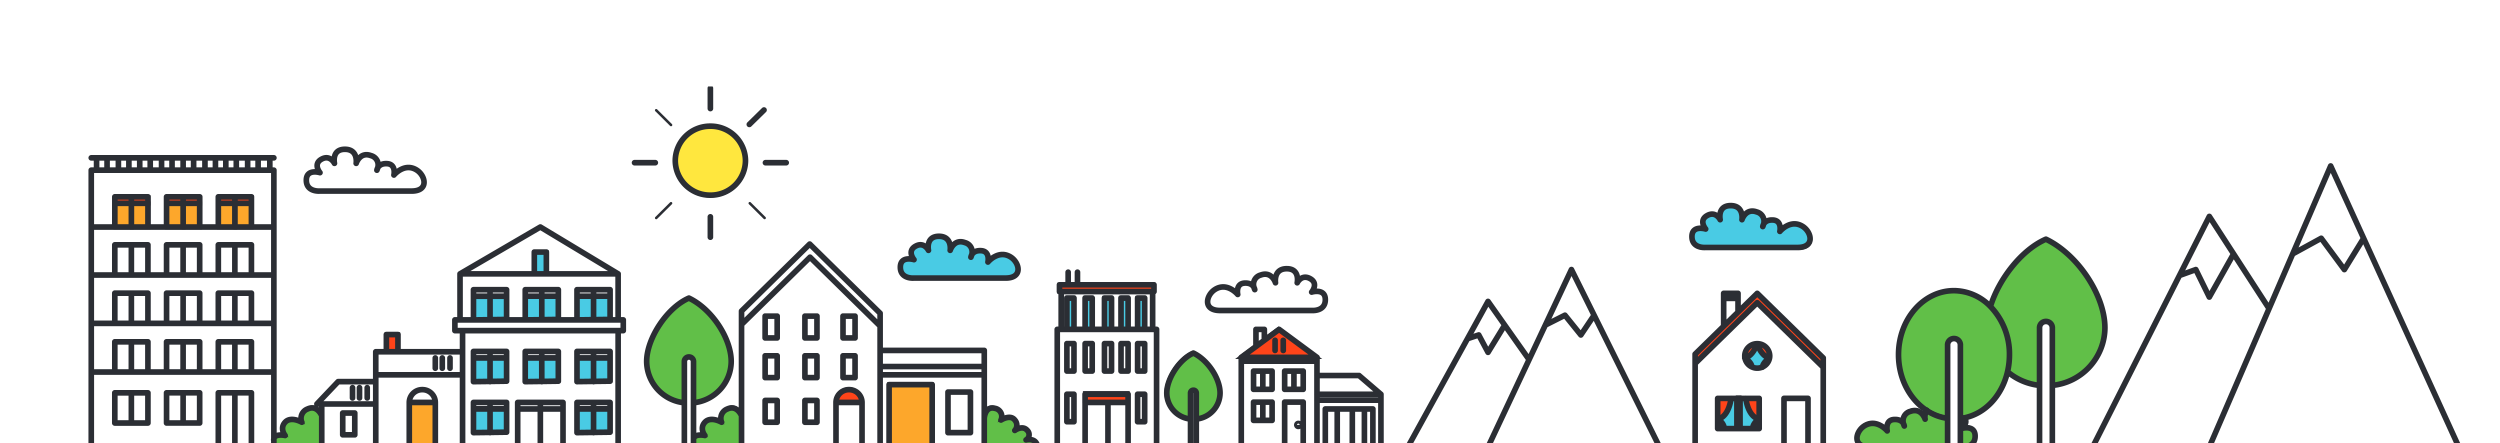
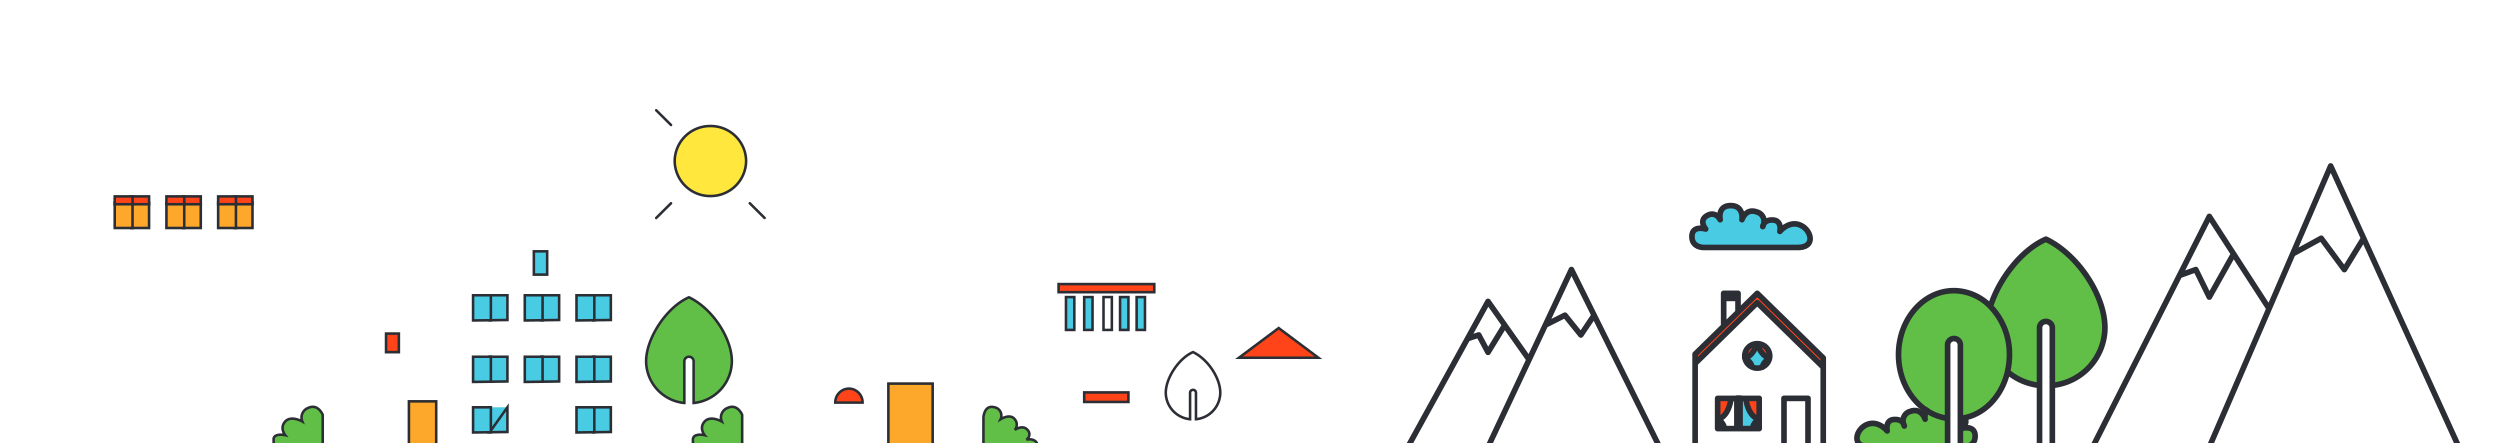
<svg xmlns="http://www.w3.org/2000/svg" width="886" height="157" viewBox="0 0 886 157">
  <defs>
    <clipPath id="clip-path">
      <rect id="Rectangle_65" data-name="Rectangle 65" width="886" height="157" fill="#fff" />
    </clipPath>
    <clipPath id="clip-path-2">
      <path id="Path_248" data-name="Path 248" d="M0-78.773H886V-207.164H0Z" transform="translate(0 207.164)" fill="none" />
    </clipPath>
  </defs>
  <g id="Mask_Group_1" data-name="Mask Group 1" clip-path="url(#clip-path)">
    <g id="Group_542" data-name="Group 542" transform="translate(0 30.638)">
      <g id="Group_426" data-name="Group 426" transform="translate(615.407 109.992)">
        <path id="Path_222" data-name="Path 222" d="M-.906,0V11.212H-2.464V0H-.906Z" transform="translate(2.464)" fill="#ff4419" />
      </g>
      <g id="Group_427" data-name="Group 427" transform="translate(615.407 109.992)">
        <path id="Path_223" data-name="Path 223" d="M-.906,0V11.212H-2.464V0H-.906Z" transform="translate(2.464)" fill="none" stroke="#2b2e34" stroke-linejoin="round" stroke-width="0.913" />
      </g>
      <g id="Group_452" data-name="Group 452" transform="translate(0 0)" clip-path="url(#clip-path-2)">
        <g id="Group_428" data-name="Group 428" transform="translate(608.66 110.245)">
          <path id="Path_224" data-name="Path 224" d="M0,0H5.153S4.466,6.781,0,7.818Z" fill="#ff4419" />
        </g>
        <g id="Group_429" data-name="Group 429" transform="translate(608.66 110.245)">
          <path id="Path_225" data-name="Path 225" d="M0,0H5.153S4.466,6.781,0,7.818Z" fill="none" stroke="#2b2e34" stroke-linejoin="round" stroke-width="0.913" />
        </g>
        <g id="Group_430" data-name="Group 430" transform="translate(608.66 117.577)">
          <path id="Path_226" data-name="Path 226" d="M-1.633-2.286H-4.441V-6.011A4.83,4.83,0,0,1-1.633-2.286" transform="translate(4.441 6.011)" fill="#ff4419" />
        </g>
        <g id="Group_431" data-name="Group 431" transform="translate(608.66 117.577)">
          <path id="Path_227" data-name="Path 227" d="M-1.633-2.286H-4.441V-6.011A4.83,4.83,0,0,1-1.633-2.286Z" transform="translate(4.441 6.011)" fill="none" stroke="#2b2e34" stroke-linejoin="round" stroke-width="0.913" />
        </g>
        <g id="Group_432" data-name="Group 432" transform="translate(620.878 117.577)">
          <path id="Path_228" data-name="Path 228" d="M-1.63,0V3.725h-2.8A4.829,4.829,0,0,1-1.63,0" transform="translate(4.433 0)" fill="#ff4419" />
        </g>
        <g id="Group_433" data-name="Group 433" transform="translate(620.878 117.577)">
          <path id="Path_229" data-name="Path 229" d="M-1.63,0V3.725h-2.8A4.829,4.829,0,0,1-1.63,0Z" transform="translate(4.433 0)" fill="none" stroke="#2b2e34" stroke-linejoin="round" stroke-width="0.913" />
        </g>
        <g id="Group_434" data-name="Group 434" transform="translate(618.534 110.245)">
          <path id="Path_230" data-name="Path 230" d="M-2.993,0V7.818C-7.458,6.781-8.14,0-8.14,0Z" transform="translate(8.14)" fill="#ff4419" />
        </g>
        <g id="Group_435" data-name="Group 435" transform="translate(618.534 110.245)">
          <path id="Path_231" data-name="Path 231" d="M-2.993,0V7.818C-7.458,6.781-8.14,0-8.14,0Z" transform="translate(8.14)" fill="none" stroke="#2b2e34" stroke-linejoin="round" stroke-width="0.913" />
        </g>
        <g id="Group_436" data-name="Group 436" transform="translate(618.164 91.026)">
          <path id="Path_232" data-name="Path 232" d="M-2.785,0S-4.122,4.59-7.507,5.458a4.25,4.25,0,0,1-.068-.768A4.775,4.775,0,0,1-2.785,0" transform="translate(7.575)" fill="#ff4419" />
        </g>
        <g id="Group_437" data-name="Group 437" transform="translate(618.164 91.026)">
          <path id="Path_233" data-name="Path 233" d="M-2.785,0S-4.122,4.59-7.507,5.458a4.25,4.25,0,0,1-.068-.768A4.775,4.775,0,0,1-2.785,0Z" transform="translate(7.575)" fill="none" stroke="#2b2e34" stroke-linejoin="round" stroke-width="0.913" />
        </g>
        <g id="Group_438" data-name="Group 438" transform="translate(622.532 91.027)">
          <path id="Path_234" data-name="Path 234" d="M0,0A4.77,4.77,0,0,1,4.851,4.682a4.448,4.448,0,0,1-.08.833C1.341,4.693,0,0,0,0" transform="translate(0 0)" fill="#ff4419" />
        </g>
        <g id="Group_439" data-name="Group 439" transform="translate(622.532 91.027)">
          <path id="Path_235" data-name="Path 235" d="M0,0A4.77,4.77,0,0,1,4.851,4.682a4.448,4.448,0,0,1-.08.833C1.341,4.693,0,0,0,0Z" transform="translate(0 0)" fill="none" stroke="#2b2e34" stroke-linejoin="round" stroke-width="0.913" />
        </g>
        <g id="Group_440" data-name="Group 440" transform="translate(618.215 96.035)">
          <path id="Path_236" data-name="Path 236" d="M-1.714-2.243A5.058,5.058,0,0,1-4.663-5.9c.46.276,2.672,1.7,2.949,3.656" transform="translate(4.663 5.899)" fill="#ff4419" />
        </g>
        <g id="Group_441" data-name="Group 441" transform="translate(618.215 96.035)">
          <path id="Path_237" data-name="Path 237" d="M-1.714-2.243A5.058,5.058,0,0,1-4.663-5.9C-4.2-5.623-1.991-4.2-1.714-2.243Z" transform="translate(4.663 5.899)" fill="none" stroke="#2b2e34" stroke-linejoin="round" stroke-width="0.913" />
        </g>
        <g id="Group_442" data-name="Group 442" transform="translate(618.226 91.028)">
          <path id="Path_238" data-name="Path 238" d="M-.006-3.265a.245.245,0,0,1-.011-.063c3.242-.836,4.522-5.258,4.522-5.258H4.57S5.856-4.058,9.147-3.265c0,0-2.332,1.37-2.643,3.3A4.706,4.706,0,0,1,4.57.444,4.649,4.649,0,0,1,2.609.021C2.364-1.741.4-3.016-.006-3.265" transform="translate(0.017 8.586)" fill="#49cbe4" />
        </g>
        <g id="Group_443" data-name="Group 443" transform="translate(618.226 91.028)">
          <path id="Path_239" data-name="Path 239" d="M-.006-3.265a.245.245,0,0,1-.011-.063c3.242-.836,4.522-5.258,4.522-5.258H4.57S5.856-4.058,9.147-3.265c0,0-2.332,1.37-2.643,3.3A4.706,4.706,0,0,1,4.57.444,4.649,4.649,0,0,1,2.609.021C2.364-1.741.4-3.016-.006-3.265Z" transform="translate(0.017 8.586)" fill="none" stroke="#2b2e34" stroke-linejoin="round" stroke-width="0.913" />
        </g>
        <g id="Group_444" data-name="Group 444" transform="translate(694.518 120.558)">
          <path id="Path_240" data-name="Path 240" d="M-.27-4.424H-.3a.284.284,0,0,0-.045,0H-.734v-6.925h.2a.018.018,0,0,0,.011-.006c.263-.075,5.264-1.479,5.264,2.856,0,3.564-3.25,4.03-4.548,4.079Z" transform="translate(0.734 11.635)" fill="#61bf48" />
        </g>
        <g id="Group_445" data-name="Group 445" transform="translate(694.518 120.558)">
          <path id="Path_241" data-name="Path 241" d="M-.27-4.424H-.3a.284.284,0,0,0-.045,0H-.734v-6.925h.2a.018.018,0,0,0,.011-.006c.263-.075,5.264-1.479,5.264,2.856,0,3.564-3.25,4.03-4.548,4.079Z" transform="translate(0.734 11.635)" fill="none" stroke="#2b2e34" stroke-linejoin="round" stroke-width="0.913" />
        </g>
        <g id="Group_446" data-name="Group 446" transform="translate(705.135 54.011)">
          <path id="Path_242" data-name="Path 242" d="M-12.888-19.331a2.265,2.265,0,0,0-2.29-2.239,2.266,2.266,0,0,0-2.291,2.239V1.2A21.332,21.332,0,0,1-28.927-3.657a26.772,26.772,0,0,0,.685-6.051A24.268,24.268,0,0,0-35.056-26.89l.005,0c3.044-9.822,11.209-20.213,19.873-23.944,11.526,5.477,21.124,20.1,21.124,31.508A20.832,20.832,0,0,1-12.888,1.2Z" transform="translate(35.056 50.839)" fill="#61bf48" />
        </g>
        <g id="Group_447" data-name="Group 447" transform="translate(705.135 54.011)">
          <path id="Path_243" data-name="Path 243" d="M-12.888-19.331a2.265,2.265,0,0,0-2.29-2.239,2.266,2.266,0,0,0-2.291,2.239V1.2A21.332,21.332,0,0,1-28.927-3.657a26.772,26.772,0,0,0,.685-6.051A24.268,24.268,0,0,0-35.056-26.89l.005,0c3.044-9.822,11.209-20.213,19.873-23.944,11.526,5.477,21.124,20.1,21.124,31.508A20.832,20.832,0,0,1-12.888,1.2Z" transform="translate(35.056 50.839)" fill="none" stroke="#2b2e34" stroke-linejoin="round" stroke-width="0.913" />
        </g>
        <g id="Group_448" data-name="Group 448" transform="translate(672.62 72.187)">
          <path id="Path_244" data-name="Path 244" d="M-12.876-11.836a2.263,2.263,0,0,0-2.29-2.241,2.262,2.262,0,0,0-2.285,2.241V14.381a18.057,18.057,0,0,1-7.608-2.887C-31.016,7.557-35.025.167-35.025-8.3c0-12.608,8.89-22.828,19.858-22.828A18.379,18.379,0,0,1-2.116-25.5,24.312,24.312,0,0,1,4.7-8.3a26.792,26.792,0,0,1-.685,6.057c-1.984,8.558-8.09,15.1-15.829,16.5-.353.066-.7.117-1.059.157Z" transform="translate(35.025 31.127)" fill="#61bf48" />
        </g>
        <g id="Group_449" data-name="Group 449" transform="translate(672.62 72.187)">
          <path id="Path_245" data-name="Path 245" d="M-12.876-11.836a2.263,2.263,0,0,0-2.29-2.241,2.262,2.262,0,0,0-2.285,2.241V14.381a18.057,18.057,0,0,1-7.608-2.887C-31.016,7.557-35.025.167-35.025-8.3c0-12.608,8.89-22.828,19.858-22.828A18.379,18.379,0,0,1-2.116-25.5,24.312,24.312,0,0,1,4.7-8.3a26.792,26.792,0,0,1-.685,6.057c-1.984,8.558-8.09,15.1-15.829,16.5-.353.066-.7.117-1.059.157Z" transform="translate(35.025 31.127)" fill="none" stroke="#2b2e34" stroke-linejoin="round" stroke-width="0.913" />
        </g>
        <g id="Group_450" data-name="Group 450" transform="translate(657.848 114.376)">
          <path id="Path_246" data-name="Path 246" d="M-14.168-1.972a4.884,4.884,0,0,1,.593-3.208l.006-.006A17.866,17.866,0,0,0-5.942-2.227V8.2H-34.066c-6.289,0-4.993-5.573-1.905-7.637,4.342-2.886,8.07,1.558,8.247,1.766-.047-.235-.755-3.98,2.488-4.152,2.067-.1,2.968.828,3.353,1.557a4.812,4.812,0,0,0,.276.818,2.49,2.49,0,0,0-.276-.818,3.535,3.535,0,0,1,2.421-4.5c3.764-1.422,5.154,2.385,5.295,2.792" transform="translate(38.539 5.186)" fill="#61bf48" />
        </g>
        <g id="Group_451" data-name="Group 451" transform="translate(657.848 114.376)">
          <path id="Path_247" data-name="Path 247" d="M-14.168-1.972a4.884,4.884,0,0,1,.593-3.208l.006-.006A17.866,17.866,0,0,0-5.942-2.227V8.2H-34.066c-6.289,0-4.993-5.573-1.905-7.637,4.342-2.886,8.07,1.558,8.247,1.766-.047-.235-.755-3.98,2.488-4.152,2.067-.1,2.968.828,3.353,1.557a4.812,4.812,0,0,0,.276.818,2.49,2.49,0,0,0-.276-.818,3.535,3.535,0,0,1,2.421-4.5C-15.7-6.186-14.308-2.379-14.168-1.972Z" transform="translate(38.539 5.186)" fill="none" stroke="#2b2e34" stroke-linejoin="round" stroke-width="0.913" />
        </g>
      </g>
      <g id="Group_453" data-name="Group 453" transform="translate(600.753 73.039)">
        <path id="Path_249" data-name="Path 249" d="M-26.4-13.895v3.4L-49.791-33.989-71.8-11.885V-15.28l10.112-10.159,5.092-5.113,6.809-6.837Z" transform="translate(71.804 37.388)" fill="#ff4419" />
      </g>
      <g id="Group_454" data-name="Group 454" transform="translate(600.753 73.039)">
        <path id="Path_250" data-name="Path 250" d="M-26.4-13.895v3.4L-49.791-33.989-71.8-11.885V-15.28l10.112-10.159,5.092-5.113,6.809-6.837Z" transform="translate(71.804 37.388)" fill="none" stroke="#2b2e34" stroke-linejoin="round" stroke-width="0.913" />
      </g>
      <g id="Group_466" data-name="Group 466" transform="translate(0 0)" clip-path="url(#clip-path-2)">
        <g id="Group_455" data-name="Group 455" transform="translate(599.624 42.237)">
          <path id="Path_251" data-name="Path 251" d="M-14.687-4.658a4.726,4.726,0,0,0,.275-.814c.384-.726,1.282-1.658,3.342-1.549C-7.837-6.856-8.543-3.13-8.589-2.9-8.413-3.1-4.7-7.524-.369-4.647,2.709-2.6,4,2.944-2.268,2.944H-35.234s-4.717.373-4.717-3.939,4.894-2.757,4.894-2.757-2.59-3.1.513-4.881,4.661,1.492,4.661,1.492-1.09-5.11,3.742-5.11c4.594,0,4.1,4.617,4.038,5.073.14-.4,1.526-4.192,5.278-2.778a3.519,3.519,0,0,1,2.413,4.483,2.479,2.479,0,0,0-.275.814" transform="translate(39.951 12.25)" fill="#49cbe4" />
        </g>
        <g id="Group_456" data-name="Group 456" transform="translate(599.624 42.237)">
          <path id="Path_252" data-name="Path 252" d="M-14.687-4.658a4.726,4.726,0,0,0,.275-.814c.384-.726,1.282-1.658,3.342-1.549C-7.837-6.856-8.543-3.13-8.589-2.9-8.413-3.1-4.7-7.524-.369-4.647,2.709-2.6,4,2.944-2.268,2.944H-35.234s-4.717.373-4.717-3.939,4.894-2.757,4.894-2.757-2.59-3.1.513-4.881,4.661,1.492,4.661,1.492-1.09-5.11,3.742-5.11c4.594,0,4.1,4.617,4.038,5.073.14-.4,1.526-4.192,5.278-2.778a3.519,3.519,0,0,1,2.413,4.483A2.479,2.479,0,0,0-14.687-4.658Z" transform="translate(39.951 12.25)" fill="none" stroke="#2b2e34" stroke-linejoin="round" stroke-width="0.913" />
        </g>
        <g id="Group_457" data-name="Group 457" transform="translate(624.356 96.036)">
          <path id="Path_253" data-name="Path 253" d="M0-2.252C.35-4.4,2.977-5.922,2.977-5.922A5.071,5.071,0,0,1,0-2.252" transform="translate(0 5.922)" fill="#ff4419" />
        </g>
        <g id="Group_458" data-name="Group 458" transform="translate(624.356 96.036)">
          <path id="Path_254" data-name="Path 254" d="M0-2.252C.35-4.4,2.977-5.922,2.977-5.922A5.071,5.071,0,0,1,0-2.252Z" transform="translate(0 5.922)" fill="none" stroke="#2b2e34" stroke-linejoin="round" stroke-width="0.913" />
        </g>
        <g id="Group_459" data-name="Group 459" transform="translate(616.516 110.245)">
          <path id="Path_255" data-name="Path 255" d="M-4.221-4.7A4.388,4.388,0,0,0-6.758-1.313h-4.724V-12.371H-9.3S-8.623-5.72-4.221-4.7" transform="translate(11.482 12.371)" fill="#49cbe4" />
        </g>
        <g id="Group_460" data-name="Group 460" transform="translate(616.516 110.245)">
          <path id="Path_256" data-name="Path 256" d="M-4.221-4.7A4.388,4.388,0,0,0-6.758-1.313h-4.724V-12.371H-9.3S-8.623-5.72-4.221-4.7Z" transform="translate(11.482 12.371)" fill="none" stroke="#2b2e34" stroke-linejoin="round" stroke-width="0.913" />
        </g>
        <g id="Group_461" data-name="Group 461" transform="translate(608.564 110.245)">
-           <path id="Path_257" data-name="Path 257" d="M-4.24,0V11.058H-8.99a4.391,4.391,0,0,0-2.542-3.391C-7.131,6.651-6.454,0-6.454,0Z" transform="translate(11.532 0)" fill="#49cbe4" />
-         </g>
+           </g>
        <g id="Group_462" data-name="Group 462" transform="translate(608.564 110.245)">
          <path id="Path_258" data-name="Path 258" d="M-4.24,0V11.058H-8.99a4.391,4.391,0,0,0-2.542-3.391C-7.131,6.651-6.454,0-6.454,0Z" transform="translate(11.532 0)" fill="none" stroke="#2b2e34" stroke-linejoin="round" stroke-width="0.913" />
        </g>
        <g id="Group_463" data-name="Group 463" transform="translate(599.624 42.237)">
          <path id="Path_259" data-name="Path 259" d="M-55.521-48.465a.016.016,0,0,0,.01,0c.16-.126,2.739-2.206.861-3.713m-.624,10.258c.083,0,.227.006.423,0,1.2-.045,4.193-.485,4.193-3.849,0-4.092-4.611-2.767-4.853-2.7m-26.308.85a.015.015,0,0,0-.005-.01c-.175-.2-3.868-4.517-8.17-1.715-3.058,2-4.342,7.415,1.888,7.415h32.76a.28.28,0,0,1,.042,0m-20.455-7.42a.017.017,0,0,0-.005-.011,2.39,2.39,0,0,0-.273-.794c-.382-.708-1.274-1.613-3.322-1.512-3.213.167-2.511,3.8-2.465,4.031m13.44-4.143a.115.115,0,0,0-.01-.035c-.139-.394-1.516-4.092-5.245-2.711a3.417,3.417,0,0,0-2.4,4.37,4.524,4.524,0,0,0,.273.794m7.958-5.568a4.66,4.66,0,0,0-.588,3.116m-51.467-66.508a.015.015,0,0,1,.005-.01c.176-.2,3.868-4.517,8.17-1.71,3.059,2,4.343,7.41-1.888,7.41h-32.76s-4.688.364-4.688-3.844,4.864-2.691,4.864-2.691-2.573-3.024.511-4.765,4.631,1.457,4.631,1.457-1.083-4.987,3.718-4.987c4.564,0,4.069,4.506,4.012,4.951m7.37,2.459a2.391,2.391,0,0,1,.273-.795c.382-.708,1.274-1.618,3.322-1.512,3.213.162,2.512,3.8,2.465,4.027m-13.44-4.142a.016.016,0,0,1,.005-.011v0s.005-.01.005-.02c.14-.394,1.516-4.092,5.245-2.711a3.42,3.42,0,0,1,2.4,4.375,4.54,4.54,0,0,1-.273.795.015.015,0,0,0-.005.01" transform="translate(151.023 127.456)" fill="none" stroke="#2b2e34" stroke-linecap="round" stroke-linejoin="round" stroke-width="2" />
        </g>
        <g id="Group_464" data-name="Group 464" transform="translate(477.363 28.177)">
          <path id="Path_260" data-name="Path 260" d="M-237.2-61.1h-408m335.163-68.426-8.373,19.4L-339.583-61.1m88.424,0-33.734-73.97-1.49-3.27-10.192-22.351-13.457,31.161m-8.378,19.4-12.568-19.4-8.6-13.278-10.584,20.925L-380.92-61.1m70.881-68.426.006,0,10.105-5.539,8.2,11.094,6.831-11.094m-46.086,5.544-8.6,15.294-4.786-9.745-5.8,2.1M-534.428-61.1l-23.187-46.7-1.023-2.063-7.006-14.112L-574.9-104.3l-5.757,12.246L-595.21-61.1m14.556-30.953-8.641-12.246-5.916-8.385-7.279,13.212L-623.624-61.1m48.728-43.2,6.949-3.5,5.639,7,4.693-7m-31.678,3.5-5.916,9.654-3.29-6.157-3.984,1.329M-395.219-61.1v-42.441m-4.533,0V-61.1m0-42.264a2.248,2.248,0,0,1,2.266-2.229,2.249,2.249,0,0,1,2.267,2.229M-427.808-61.1V-97.48m-4.528,0V-61.1m0-36.2a2.244,2.244,0,0,1,2.262-2.229,2.245,2.245,0,0,1,2.266,2.229m51.226-6.065a20.693,20.693,0,0,1-18.638,20.439M-417.152-110.9c3.012-9.78,11.092-20.126,19.666-23.842,11.406,5.454,20.9,20.016,20.9,31.373m-23.171,20.439a21.04,21.04,0,0,1-11.34-4.832l-.005,0M-427.808-71.2c.355-.04.7-.091,1.048-.157,7.659-1.385,13.7-7.9,15.667-16.407a26.805,26.805,0,0,0,.678-6.025,24.243,24.243,0,0,0-6.744-17.109,18.147,18.147,0,0,0-12.917-5.6c-10.856,0-19.656,10.165-19.656,22.7,0,8.421,3.968,15.77,9.864,19.686a17.819,17.819,0,0,0,7.53,2.871" transform="translate(645.202 160.695)" fill="none" stroke="#2b2e34" stroke-linecap="round" stroke-linejoin="round" stroke-width="2" />
        </g>
        <g id="Group_465" data-name="Group 465" transform="translate(600.753 73.324)">
          <path id="Path_261" data-name="Path 261" d="M-26.4-33.4V-61.65L-49.791-84.535-71.8-63v29.6m22.013-54.444L-56.6-81.187l-5.092,4.982-10.112,9.9V-63m22.013-24.848L-26.4-64.958v3.308M-56.6-81.187v-6.661h-5.092v11.643m0-9.852H-56.6M-31.8-33.4V-50.627h-8.51V-33.4M-49.1-43.2v3.282H-63.818v-10.7H-49.1ZM-57-50.627v10.7m1.121-10.7v10.7m2.043-10.7s.627,6.438,4.74,7.422a4.21,4.21,0,0,0-2.37,3.282m-7.6-10.7s-.632,6.438-4.745,7.422a4.21,4.21,0,0,1,2.375,3.282M-45.434-64.9a4.175,4.175,0,0,0,.073-.771A4.383,4.383,0,0,0-49.791-70h-.062a4.382,4.382,0,0,0-4.366,4.333,3.959,3.959,0,0,0,.063.71.254.254,0,0,0,.01.061,4.342,4.342,0,0,0,2.489,3.15,4.4,4.4,0,0,0,1.867.406,4.449,4.449,0,0,0,1.841-.39A4.356,4.356,0,0,0-45.434-64.9ZM-49.791-70s1.224,4.343,4.356,5.1c0,0-2.22,1.314-2.515,3.166a.41.41,0,0,0-.016.081M-49.853-70s-1.219,4.241-4.3,5.043l-.063.015.073.046c.389.239,2.256,1.461,2.489,3.15v.011" transform="translate(71.804 87.848)" fill="none" stroke="#2b2e34" stroke-linecap="round" stroke-linejoin="round" stroke-miterlimit="10" stroke-width="2" />
        </g>
      </g>
      <path id="Path_263" data-name="Path 263" d="M513.569-14.506h-15.7V-37.233h15.7Z" transform="translate(-183.032 142.228)" fill="#fda72b" />
      <g id="Group_467" data-name="Group 467" transform="translate(0 0)" clip-path="url(#clip-path-2)">
        <path id="Path_264" data-name="Path 264" d="M513.569-14.818h-15.7V-37.233h15.7Z" transform="translate(-183.032 142.548)" fill="none" stroke="#2b2e34" stroke-width="0.913" />
      </g>
      <g id="Group_468" data-name="Group 468" transform="translate(439.084 85.631)">
        <path id="Path_266" data-name="Path 266" d="M-16.367-6.217H-44.52l5.468-4.083,3.122-2.331,5.484-4.1Z" transform="translate(44.52 16.73)" fill="#ff4419" />
      </g>
      <g id="Group_469" data-name="Group 469" transform="translate(439.084 85.631)">
        <path id="Path_267" data-name="Path 267" d="M-16.367-6.217H-44.52l5.468-4.083,3.122-2.331,5.484-4.1Z" transform="translate(44.52 16.73)" fill="none" stroke="#2b2e34" stroke-width="0.913" />
      </g>
      <g id="Group_472" data-name="Group 472" transform="translate(0 0)" clip-path="url(#clip-path-2)">
        <g id="Group_470" data-name="Group 470" transform="translate(413.152 94.152)">
-           <path id="Path_268" data-name="Path 268" d="M-5.006-8.835V.551a9.521,9.521,0,0,1-8.61-9.386c0-5.215,4.647-12.248,9.656-14.4C1.313-20.733,5.7-14.05,5.7-8.835A9.521,9.521,0,0,1-2.908.551h-.006V-8.835A1.033,1.033,0,0,0-3.96-9.857,1.033,1.033,0,0,0-5.006-8.835" transform="translate(13.616 23.235)" fill="#61bf48" />
-         </g>
+           </g>
        <g id="Group_471" data-name="Group 471" transform="translate(413.152 94.152)">
          <path id="Path_269" data-name="Path 269" d="M-5.006-8.835V.551a9.521,9.521,0,0,1-8.61-9.386c0-5.215,4.647-12.248,9.656-14.4C1.313-20.733,5.7-14.05,5.7-8.835A9.521,9.521,0,0,1-2.908.551h-.006V-8.835A1.033,1.033,0,0,0-3.96-9.857,1.033,1.033,0,0,0-5.006-8.835Z" transform="translate(13.616 23.235)" fill="none" stroke="#2b2e34" stroke-width="0.913" />
        </g>
      </g>
      <g id="Group_473" data-name="Group 473" transform="translate(375.162 70.039)">
        <path id="Path_271" data-name="Path 271" d="M-19.717,0V2.875H-53.633V0h33.916Z" transform="translate(53.633)" fill="#ff4419" />
      </g>
      <g id="Group_474" data-name="Group 474" transform="translate(375.162 70.039)">
        <path id="Path_272" data-name="Path 272" d="M-19.717,0V2.875H-53.633V0h33.916Z" transform="translate(53.633)" fill="none" stroke="#2b2e34" stroke-width="0.913" />
      </g>
      <path id="Path_273" data-name="Path 273" d="M639.962-74.913h-2.955V-86.558h2.955Z" transform="translate(-234.185 161.202)" fill="#49cbe4" />
      <path id="Path_274" data-name="Path 274" d="M639.962-74.913h-2.955V-86.558h2.955Z" transform="translate(-234.185 161.202)" fill="none" stroke="#2b2e34" stroke-width="0.913" />
      <g id="Group_475" data-name="Group 475" transform="translate(384.24 108.434)">
        <path id="Path_275" data-name="Path 275" d="M-9.108,0V3.38H-24.776V0Z" transform="translate(24.776)" fill="#ff4419" />
      </g>
      <g id="Group_476" data-name="Group 476" transform="translate(384.24 108.434)">
        <path id="Path_276" data-name="Path 276" d="M-9.108,0V3.38H-24.776V0Z" transform="translate(24.776)" fill="none" stroke="#2b2e34" stroke-width="0.913" />
      </g>
      <path id="Path_277" data-name="Path 277" d="M630.681-74.913h-2.955V-86.558h2.955Z" transform="translate(-230.773 161.202)" fill="#49cbe4" />
      <path id="Path_278" data-name="Path 278" d="M630.681-74.913h-2.955V-86.558h2.955Z" transform="translate(-230.773 161.202)" fill="none" stroke="#2b2e34" stroke-width="0.913" />
-       <path id="Path_279" data-name="Path 279" d="M621.4-74.913h-2.955V-86.558H621.4Z" transform="translate(-227.362 161.202)" fill="#49cbe4" />
      <path id="Path_280" data-name="Path 280" d="M621.4-74.913h-2.955V-86.558H621.4Z" transform="translate(-227.362 161.202)" fill="none" stroke="#2b2e34" stroke-width="0.913" />
      <path id="Path_281" data-name="Path 281" d="M610.578-74.913h-2.955V-86.558h2.955Z" transform="translate(-223.383 161.202)" fill="#49cbe4" />
      <path id="Path_282" data-name="Path 282" d="M610.578-74.913h-2.955V-86.558h2.955Z" transform="translate(-223.383 161.202)" fill="none" stroke="#2b2e34" stroke-width="0.913" />
      <path id="Path_283" data-name="Path 283" d="M600.364-74.913h-2.955V-86.558h2.955Z" transform="translate(-219.628 161.202)" fill="#49cbe4" />
      <path id="Path_284" data-name="Path 284" d="M600.364-74.913h-2.955V-86.558h2.955Z" transform="translate(-219.628 161.202)" fill="none" stroke="#2b2e34" stroke-width="0.913" />
      <g id="Group_488" data-name="Group 488" transform="translate(0 0)" clip-path="url(#clip-path-2)">
        <g id="Group_477" data-name="Group 477" transform="translate(348.53 113.559)">
          <path id="Path_285" data-name="Path 285" d="M-3.529-2.688c.168-.1,3.422-2.129,5.018,0A2.837,2.837,0,0,1,1.5,1.1C1.72.947,4.363-.871,6.037,1.113a2.188,2.188,0,0,1-.464,3.453S9.307,3.533,9.775,7.1H-9.6V-3.327s.232-4.539,3.849-3.62A3.015,3.015,0,0,1-3.529-2.688" transform="translate(9.6 7.07)" fill="#61bf48" />
        </g>
        <g id="Group_478" data-name="Group 478" transform="translate(348.53 113.559)">
          <path id="Path_286" data-name="Path 286" d="M-3.529-2.688c.168-.1,3.422-2.129,5.018,0A2.837,2.837,0,0,1,1.5,1.1C1.72.947,4.363-.871,6.037,1.113a2.188,2.188,0,0,1-.464,3.453S9.307,3.533,9.775,7.1H-9.6V-3.327s.232-4.539,3.849-3.62A3.015,3.015,0,0,1-3.529-2.688Z" transform="translate(9.6 7.07)" fill="none" stroke="#2b2e34" stroke-width="0.913" />
        </g>
        <g id="Group_479" data-name="Group 479" transform="translate(318.812 52.917)">
-           <path id="Path_287" data-name="Path 287" d="M-18.229-5.739c.176-.207,3.9-4.628,8.226-1.751C-6.926-5.443-5.634.1-11.9.1H-44.869s-4.717.373-4.717-3.939S-44.7-6.593-44.7-6.593s-2.584-3.1.519-4.882,4.66,1.492,4.66,1.492-1.09-5.109,3.742-5.109c4.593,0,4.095,4.617,4.037,5.073.14-.4,1.526-4.193,5.278-2.778a3.513,3.513,0,0,1,2.408,4.488,2.416,2.416,0,0,0-.275.809,5.213,5.213,0,0,0,.275-.809c.384-.725,1.282-1.663,3.347-1.555,3.233.166,2.523,3.886,2.476,4.125" transform="translate(49.586 15.092)" fill="#49cbe4" />
-         </g>
+           </g>
        <g id="Group_480" data-name="Group 480" transform="translate(296.026 107.082)">
          <path id="Path_288" data-name="Path 288" d="M-5.622-3.043h-9.671A4.9,4.9,0,0,1-10.457-8,4.9,4.9,0,0,1-5.622-3.043" transform="translate(15.293 8.002)" fill="#ff4419" />
        </g>
        <g id="Group_481" data-name="Group 481" transform="translate(296.026 107.082)">
          <path id="Path_289" data-name="Path 289" d="M-5.622-3.043h-9.671A4.9,4.9,0,0,1-10.457-8,4.9,4.9,0,0,1-5.622-3.043Z" transform="translate(15.293 8.002)" fill="none" stroke="#2b2e34" stroke-width="0.913" />
        </g>
        <g id="Group_482" data-name="Group 482" transform="translate(245.57 113.539)">
          <path id="Path_290" data-name="Path 290" d="M-5.941-3.195a3.645,3.645,0,0,1,2.108-4.83c3.5-1.615,5.127,2.472,5.127,2.472V5.789H-16.159V3.255c0-2.534,4.147-1.609,4.147-1.609s-2.1-2.534,0-4.835c2.056-2.253,5.9-.1,6.071,0" transform="translate(16.159 8.402)" fill="#61bf48" />
        </g>
        <g id="Group_483" data-name="Group 483" transform="translate(245.57 113.539)">
          <path id="Path_291" data-name="Path 291" d="M-5.941-3.195a3.645,3.645,0,0,1,2.108-4.83c3.5-1.615,5.127,2.472,5.127,2.472V5.789H-16.159V3.255c0-2.534,4.147-1.609,4.147-1.609s-2.1-2.534,0-4.835C-9.956-5.443-6.109-3.289-5.941-3.195Z" transform="translate(16.159 8.402)" fill="none" stroke="#2b2e34" stroke-width="0.913" />
        </g>
        <g id="Group_484" data-name="Group 484" transform="translate(239.111 14.035)">
          <path id="Path_292" data-name="Path 292" d="M-7.357,0A12.527,12.527,0,0,1,5.3,12.4,12.531,12.531,0,0,1-7.357,24.8,12.531,12.531,0,0,1-20.012,12.4,12.527,12.527,0,0,1-7.357,0" transform="translate(20.012)" fill="#ffe73e" />
        </g>
        <g id="Group_485" data-name="Group 485" transform="translate(239.111 14.035)">
          <path id="Path_293" data-name="Path 293" d="M-7.357,0A12.527,12.527,0,0,1,5.3,12.4,12.531,12.531,0,0,1-7.357,24.8,12.531,12.531,0,0,1-20.012,12.4,12.527,12.527,0,0,1-7.357,0Z" transform="translate(20.012)" fill="none" stroke="#2b2e34" stroke-width="0.913" />
        </g>
        <g id="Group_486" data-name="Group 486" transform="translate(228.981 74.723)">
          <path id="Path_294" data-name="Path 294" d="M-7.877-13.914V.867h-.005a14.992,14.992,0,0,1-13.545-14.78c0-8.209,7.311-19.282,15.191-22.678,8.292,3.941,15.2,14.469,15.2,22.678A14.993,14.993,0,0,1-4.589.867v-14.78a1.629,1.629,0,0,0-1.647-1.611,1.628,1.628,0,0,0-1.642,1.611" transform="translate(21.427 36.592)" fill="#61bf48" />
        </g>
        <g id="Group_487" data-name="Group 487" transform="translate(228.981 74.723)">
          <path id="Path_295" data-name="Path 295" d="M-7.877-13.914V.867h-.005a14.992,14.992,0,0,1-13.545-14.78c0-8.209,7.311-19.282,15.191-22.678,8.292,3.941,15.2,14.469,15.2,22.678A14.993,14.993,0,0,1-4.589.867v-14.78a1.629,1.629,0,0,0-1.647-1.611A1.628,1.628,0,0,0-7.877-13.914Z" transform="translate(21.427 36.592)" fill="none" stroke="#2b2e34" stroke-width="0.913" />
        </g>
      </g>
      <g id="Group_489" data-name="Group 489" transform="translate(210.173 113.704)">
        <path id="Path_297" data-name="Path 297" d="M-3.667,0V8.756l-6.308.086V0Z" transform="translate(9.975)" fill="#49cbe4" />
      </g>
      <g id="Group_490" data-name="Group 490" transform="translate(210.173 113.704)">
        <path id="Path_298" data-name="Path 298" d="M-3.667,0V8.756l-6.308.086V0Z" transform="translate(9.975)" fill="none" stroke="#2b2e34" stroke-width="0.913" />
      </g>
      <g id="Group_491" data-name="Group 491" transform="translate(210.173 95.788)">
        <path id="Path_299" data-name="Path 299" d="M-3.667,0V8.762l-6.308.085V0Z" transform="translate(9.975 0)" fill="#49cbe4" />
      </g>
      <g id="Group_492" data-name="Group 492" transform="translate(210.173 95.788)">
        <path id="Path_300" data-name="Path 300" d="M-3.667,0V8.762l-6.308.085V0Z" transform="translate(9.975 0)" fill="none" stroke="#2b2e34" stroke-width="0.913" />
      </g>
      <g id="Group_493" data-name="Group 493" transform="translate(210.173 74.007)">
        <path id="Path_301" data-name="Path 301" d="M-3.667,0V8.761l-6.308.086V0Z" transform="translate(9.975)" fill="#49cbe4" />
      </g>
      <g id="Group_494" data-name="Group 494" transform="translate(210.173 74.007)">
        <path id="Path_302" data-name="Path 302" d="M-3.667,0V8.761l-6.308.086V0Z" transform="translate(9.975)" fill="none" stroke="#2b2e34" stroke-width="0.913" />
      </g>
      <g id="Group_495" data-name="Group 495" transform="translate(204.31 113.704)">
        <path id="Path_303" data-name="Path 303" d="M-3.67,0V8.838l-6.313.092V0Z" transform="translate(9.983)" fill="#49cbe4" />
      </g>
      <g id="Group_496" data-name="Group 496" transform="translate(204.31 113.704)">
        <path id="Path_304" data-name="Path 304" d="M-3.67,0V8.838l-6.313.092V0Z" transform="translate(9.983)" fill="none" stroke="#2b2e34" stroke-width="0.913" />
      </g>
      <g id="Group_497" data-name="Group 497" transform="translate(204.31 95.787)">
        <path id="Path_305" data-name="Path 305" d="M-3.67,0V8.843l-6.313.092V0Z" transform="translate(9.983 0)" fill="#49cbe4" />
      </g>
      <g id="Group_498" data-name="Group 498" transform="translate(204.31 95.787)">
        <path id="Path_306" data-name="Path 306" d="M-3.67,0V8.843l-6.313.092V0Z" transform="translate(9.983 0)" fill="none" stroke="#2b2e34" stroke-width="0.913" />
      </g>
      <g id="Group_499" data-name="Group 499" transform="translate(204.31 74.006)">
        <path id="Path_307" data-name="Path 307" d="M-3.67,0V8.84L-9.6,8.926h-.381V0Z" transform="translate(9.983)" fill="#49cbe4" />
      </g>
      <g id="Group_500" data-name="Group 500" transform="translate(204.31 74.006)">
        <path id="Path_308" data-name="Path 308" d="M-3.67,0V8.84L-9.6,8.926h-.381V0Z" transform="translate(9.983)" fill="none" stroke="#2b2e34" stroke-width="0.913" />
      </g>
      <g id="Group_501" data-name="Group 501" transform="translate(191.843 95.788)">
        <path id="Path_309" data-name="Path 309" d="M-3.67,0V8.761l-6.313.092V0Z" transform="translate(9.983)" fill="#49cbe4" />
      </g>
      <g id="Group_502" data-name="Group 502" transform="translate(191.843 95.788)">
        <path id="Path_310" data-name="Path 310" d="M-3.67,0V8.761l-6.313.092V0Z" transform="translate(9.983)" fill="none" stroke="#2b2e34" stroke-width="0.913" />
      </g>
      <g id="Group_503" data-name="Group 503" transform="translate(191.843 74.007)">
        <path id="Path_311" data-name="Path 311" d="M-3.67,0V8.761l-6.313.092V0Z" transform="translate(9.983)" fill="#49cbe4" />
      </g>
      <g id="Group_504" data-name="Group 504" transform="translate(191.843 74.007)">
        <path id="Path_312" data-name="Path 312" d="M-3.67,0V8.761l-6.313.092V0Z" transform="translate(9.983)" fill="none" stroke="#2b2e34" stroke-width="0.913" />
      </g>
      <path id="Path_313" data-name="Path 313" d="M303.908-104.539h-4.716v-8.252h4.716Z" transform="translate(-109.993 171.224)" fill="#49cbe4" />
      <path id="Path_314" data-name="Path 314" d="M303.908-104.539h-4.716v-8.252h4.716Z" transform="translate(-109.993 171.224)" fill="none" stroke="#2b2e34" stroke-width="0.913" />
      <g id="Group_505" data-name="Group 505" transform="translate(185.985 95.787)">
        <path id="Path_315" data-name="Path 315" d="M-3.667,0V8.849l-6.308.085V0Z" transform="translate(9.975)" fill="#49cbe4" />
      </g>
      <g id="Group_506" data-name="Group 506" transform="translate(185.985 95.787)">
        <path id="Path_316" data-name="Path 316" d="M-3.667,0V8.849l-6.308.085V0Z" transform="translate(9.975)" fill="none" stroke="#2b2e34" stroke-width="0.913" />
      </g>
      <g id="Group_507" data-name="Group 507" transform="translate(185.985 74.006)">
        <path id="Path_317" data-name="Path 317" d="M-3.667,0V8.845l-5.927.08h-.381V0Z" transform="translate(9.975)" fill="#49cbe4" />
      </g>
      <g id="Group_508" data-name="Group 508" transform="translate(185.985 74.006)">
        <path id="Path_318" data-name="Path 318" d="M-3.667,0V8.845l-5.927.08h-.381V0Z" transform="translate(9.975)" fill="none" stroke="#2b2e34" stroke-width="0.913" />
      </g>
      <g id="Group_509" data-name="Group 509" transform="translate(173.518 113.704)">
        <path id="Path_319" data-name="Path 319" d="M-3.67,0V8.756l-6.313.091V0Z" transform="translate(9.983)" fill="#49cbe4" />
      </g>
      <g id="Group_510" data-name="Group 510" transform="translate(173.518 113.704)">
-         <path id="Path_320" data-name="Path 320" d="M-3.67,0V8.756l-6.313.091V0Z" transform="translate(9.983)" fill="none" stroke="#2b2e34" stroke-width="0.913" />
+         <path id="Path_320" data-name="Path 320" d="M-3.67,0V8.756l-6.313.091Z" transform="translate(9.983)" fill="none" stroke="#2b2e34" stroke-width="0.913" />
      </g>
      <g id="Group_511" data-name="Group 511" transform="translate(173.518 95.788)">
        <path id="Path_321" data-name="Path 321" d="M-3.67,0V8.761l-6.313.092V0Z" transform="translate(9.983)" fill="#49cbe4" />
      </g>
      <g id="Group_512" data-name="Group 512" transform="translate(173.518 95.788)">
        <path id="Path_322" data-name="Path 322" d="M-3.67,0V8.761l-6.313.092V0Z" transform="translate(9.983)" fill="none" stroke="#2b2e34" stroke-width="0.913" />
      </g>
      <g id="Group_513" data-name="Group 513" transform="translate(173.518 74.007)">
        <path id="Path_323" data-name="Path 323" d="M-3.67,0V8.761l-6.313.092V0Z" transform="translate(9.983)" fill="#49cbe4" />
      </g>
      <g id="Group_514" data-name="Group 514" transform="translate(173.518 74.007)">
        <path id="Path_324" data-name="Path 324" d="M-3.67,0V8.761l-6.313.092V0Z" transform="translate(9.983)" fill="none" stroke="#2b2e34" stroke-width="0.913" />
      </g>
      <g id="Group_515" data-name="Group 515" transform="translate(167.655 113.704)">
        <path id="Path_325" data-name="Path 325" d="M-3.67,0V8.843l-6.313.086V0Z" transform="translate(9.983)" fill="#49cbe4" />
      </g>
      <g id="Group_516" data-name="Group 516" transform="translate(167.655 113.704)">
        <path id="Path_326" data-name="Path 326" d="M-3.67,0V8.843l-6.313.086V0Z" transform="translate(9.983)" fill="none" stroke="#2b2e34" stroke-width="0.913" />
      </g>
      <g id="Group_517" data-name="Group 517" transform="translate(167.655 95.787)">
        <path id="Path_327" data-name="Path 327" d="M-3.67,0V8.849l-6.313.085V0Z" transform="translate(9.983)" fill="#49cbe4" />
      </g>
      <g id="Group_518" data-name="Group 518" transform="translate(167.655 95.787)">
        <path id="Path_328" data-name="Path 328" d="M-3.67,0V8.849l-6.313.085V0Z" transform="translate(9.983)" fill="none" stroke="#2b2e34" stroke-width="0.913" />
      </g>
      <g id="Group_519" data-name="Group 519" transform="translate(167.655 74.006)">
        <path id="Path_329" data-name="Path 329" d="M-3.67,0V8.845l-5.932.08h-.381V0Z" transform="translate(9.983)" fill="#49cbe4" />
      </g>
      <g id="Group_520" data-name="Group 520" transform="translate(167.655 74.006)">
        <path id="Path_330" data-name="Path 330" d="M-3.67,0V8.845l-5.932.08h-.381V0Z" transform="translate(9.983)" fill="none" stroke="#2b2e34" stroke-width="0.913" />
      </g>
      <path id="Path_331" data-name="Path 331" d="M238.842-10.737h-9.671V-27.091h9.671Z" transform="translate(-84.251 138.459)" fill="#fda72b" />
      <g id="Group_521" data-name="Group 521" transform="translate(0 0)" clip-path="url(#clip-path-2)">
        <path id="Path_332" data-name="Path 332" d="M238.842-10.961h-9.671v-16.13h9.671Z" transform="translate(-84.251 138.692)" fill="none" stroke="#2b2e34" stroke-width="0.913" />
      </g>
      <g id="Group_522" data-name="Group 522" transform="translate(136.812 87.568)">
        <path id="Path_334" data-name="Path 334" d="M-2.643-3.829v.12H-7.19V-10.3h4.547Z" transform="translate(7.19 10.303)" fill="#ff4419" />
      </g>
      <g id="Group_523" data-name="Group 523" transform="translate(136.812 87.568)">
        <path id="Path_335" data-name="Path 335" d="M-2.643-3.829v.12H-7.19V-10.3h4.547Z" transform="translate(7.19 10.303)" fill="none" stroke="#2b2e34" stroke-width="0.913" />
      </g>
      <g id="Group_526" data-name="Group 526" transform="translate(0 0)" clip-path="url(#clip-path-2)">
        <g id="Group_524" data-name="Group 524" transform="translate(96.974 113.539)">
          <path id="Path_336" data-name="Path 336" d="M-5.914-3.195a3.644,3.644,0,0,1,2.108-4.83C-.3-9.64,1.317-5.553,1.317-5.553V5.789h-17.4V2.835c.438-2,4.1-1.189,4.1-1.189s-2.1-2.534,0-4.835c2.055-2.253,5.9-.1,6.071,0" transform="translate(16.086 8.402)" fill="#61bf48" />
        </g>
        <g id="Group_525" data-name="Group 525" transform="translate(96.974 113.539)">
          <path id="Path_337" data-name="Path 337" d="M-5.914-3.195a3.644,3.644,0,0,1,2.108-4.83C-.3-9.64,1.317-5.553,1.317-5.553V5.789h-17.4V2.835c.438-2,4.1-1.189,4.1-1.189s-2.1-2.534,0-4.835C-9.93-5.443-6.083-3.289-5.914-3.195Z" transform="translate(16.086 8.402)" fill="none" stroke="#2b2e34" stroke-width="0.913" />
        </g>
      </g>
      <path id="Path_339" data-name="Path 339" d="M137.832-131.629h-6.313v-8.931h6.313Z" transform="translate(-48.351 181.796)" fill="#fda72b" />
      <path id="Path_340" data-name="Path 340" d="M137.832-131.629h-6.313v-8.931h6.313Z" transform="translate(-48.351 181.796)" fill="none" stroke="#2b2e34" stroke-width="0.913" />
      <g id="Group_527" data-name="Group 527" transform="translate(83.168 38.967)">
        <path id="Path_341" data-name="Path 341" d="M-3.67,0V2.778H-9.983V0Z" transform="translate(9.983)" fill="#ff4419" />
      </g>
      <g id="Group_528" data-name="Group 528" transform="translate(83.168 38.967)">
        <path id="Path_342" data-name="Path 342" d="M-3.67,0V2.778H-9.983V0Z" transform="translate(9.983)" fill="none" stroke="#2b2e34" stroke-width="0.913" />
      </g>
      <path id="Path_343" data-name="Path 343" d="M128.563-131.629h-6.308v-8.931h6.308Z" transform="translate(-44.945 181.796)" fill="#fda72b" />
      <path id="Path_344" data-name="Path 344" d="M128.563-131.629h-6.308v-8.931h6.308Z" transform="translate(-44.945 181.796)" fill="none" stroke="#2b2e34" stroke-width="0.913" />
      <g id="Group_529" data-name="Group 529" transform="translate(77.31 38.967)">
        <path id="Path_345" data-name="Path 345" d="M-3.667-.079V2.565H-9.975V-.213h6.308Z" transform="translate(9.975 0.213)" fill="#ff4419" />
      </g>
      <g id="Group_530" data-name="Group 530" transform="translate(77.31 38.967)">
        <path id="Path_346" data-name="Path 346" d="M-3.667-.079V2.565H-9.975V-.213h6.308Z" transform="translate(9.975 0.213)" fill="none" stroke="#2b2e34" stroke-width="0.913" />
      </g>
      <path id="Path_347" data-name="Path 347" d="M108.854-131.629h-6.313v-8.931h6.313Z" transform="translate(-37.698 181.796)" fill="#fda72b" />
      <path id="Path_348" data-name="Path 348" d="M108.854-131.629h-6.313v-8.931h6.313Z" transform="translate(-37.698 181.796)" fill="none" stroke="#2b2e34" stroke-width="0.913" />
      <g id="Group_531" data-name="Group 531" transform="translate(64.843 38.967)">
        <path id="Path_349" data-name="Path 349" d="M-3.67,0V2.778H-9.983V0Z" transform="translate(9.983)" fill="#ff4419" />
      </g>
      <g id="Group_532" data-name="Group 532" transform="translate(64.843 38.967)">
        <path id="Path_350" data-name="Path 350" d="M-3.67,0V2.778H-9.983V0Z" transform="translate(9.983)" fill="none" stroke="#2b2e34" stroke-width="0.913" />
      </g>
      <path id="Path_351" data-name="Path 351" d="M99.582-131.629H93.269v-8.931h6.313Z" transform="translate(-34.289 181.796)" fill="#fda72b" />
      <path id="Path_352" data-name="Path 352" d="M99.582-131.629H93.269v-8.931h6.313Z" transform="translate(-34.289 181.796)" fill="none" stroke="#2b2e34" stroke-width="0.913" />
      <g id="Group_533" data-name="Group 533" transform="translate(58.98 38.967)">
        <path id="Path_353" data-name="Path 353" d="M-3.67-.079V2.565H-9.983V-.213H-3.67Z" transform="translate(9.983 0.213)" fill="#ff4419" />
      </g>
      <g id="Group_534" data-name="Group 534" transform="translate(58.98 38.967)">
        <path id="Path_354" data-name="Path 354" d="M-3.67-.079V2.565H-9.983V-.213H-3.67Z" transform="translate(9.983 0.213)" fill="none" stroke="#2b2e34" stroke-width="0.913" />
      </g>
      <path id="Path_355" data-name="Path 355" d="M79.876-131.629H73.563v-8.931h6.313Z" transform="translate(-27.044 181.796)" fill="#fda72b" />
      <path id="Path_356" data-name="Path 356" d="M79.876-131.629H73.563v-8.931h6.313Z" transform="translate(-27.044 181.796)" fill="none" stroke="#2b2e34" stroke-width="0.913" />
      <g id="Group_535" data-name="Group 535" transform="translate(46.519 38.967)">
        <path id="Path_357" data-name="Path 357" d="M-3.67,0V2.778H-9.983V0Z" transform="translate(9.983)" fill="#ff4419" />
      </g>
      <g id="Group_536" data-name="Group 536" transform="translate(46.519 38.967)">
        <path id="Path_358" data-name="Path 358" d="M-3.67,0V2.778H-9.983V0Z" transform="translate(9.983)" fill="none" stroke="#2b2e34" stroke-width="0.913" />
      </g>
      <path id="Path_359" data-name="Path 359" d="M70.6-131.629H64.29v-8.931H70.6Z" transform="translate(-23.635 181.796)" fill="#fda72b" />
      <path id="Path_360" data-name="Path 360" d="M70.6-131.629H64.29v-8.931H70.6Z" transform="translate(-23.635 181.796)" fill="none" stroke="#2b2e34" stroke-width="0.913" />
      <g id="Group_537" data-name="Group 537" transform="translate(40.655 38.967)">
        <path id="Path_361" data-name="Path 361" d="M-3.67-.079V2.565H-9.983V-.213H-3.67Z" transform="translate(9.983 0.213)" fill="#ff4419" />
      </g>
      <g id="Group_538" data-name="Group 538" transform="translate(40.655 38.967)">
        <path id="Path_362" data-name="Path 362" d="M-3.67-.079V2.565H-9.983V-.213H-3.67Z" transform="translate(9.983 0.213)" fill="none" stroke="#2b2e34" stroke-width="0.913" />
      </g>
      <g id="Group_540" data-name="Group 540" transform="translate(0 0)" clip-path="url(#clip-path-2)">
        <g id="Group_539" data-name="Group 539" transform="translate(0.632 0.62)">
-           <path id="Path_363" data-name="Path 363" d="M-217.46-77.988H-591.512m454.654,0h-45.4m120.093,0h-68.115m-149.949,0v-47.354l-24.949-24.516-24.167,23.748v48.121m49.117-42.819-24.841-24.4-24.209,23.789m12.565,18.885h-4.27v-7.726h4.27Zm0,15.82h-4.27v-7.726h4.27Zm27.6-15.82h-4.27v-7.726h4.27Zm-13.5,0h-4.27v-7.726h4.27Zm-14.1-14.063h-4.27v-7.726h4.27Zm27.6,0h-4.27v-7.726h4.27Zm-13.5,0h-4.27v-7.726h4.27Zm0,29.883h-4.27v-7.726h4.27ZM-466.414-82.26h-4.27v-7.721h4.27Zm218.193-.767h-7.955V-97.409h7.955ZM-402.785-139.3v-7.726h4.27v7.726m111.876,61.316V-93.732a4.575,4.575,0,0,0-4.614-4.534,4.575,4.575,0,0,0-4.615,4.534v15.744m9.229-15.744h-9.229m-142,15.744V-93.732a4.575,4.575,0,0,0-4.615-4.534,4.575,4.575,0,0,0-4.614,4.534v15.744m9.229-15.744H-447.1m100.735,15.744v-30.393m-3.242,0v30.393m0-30.266a1.609,1.609,0,0,1,1.618-1.6,1.61,1.61,0,0,1,1.624,1.6m-3.247,14.638a14.823,14.823,0,0,1-13.356-14.638c0-8.13,7.21-19.1,14.979-22.46,8.176,3.9,14.985,14.331,14.985,22.46a14.823,14.823,0,0,1-13.361,14.638m178.187,15.628V-97.141m-2.045,0v19.153m0-19.077A1.013,1.013,0,0,1-169.2-98.07a1.013,1.013,0,0,1,1.023,1.005m-2.045,9.225a9.338,9.338,0,0,1-8.417-9.225c0-5.125,4.543-12.038,9.44-14.154,5.154,2.459,9.445,9.029,9.445,14.154a9.338,9.338,0,0,1-8.417,9.225m-260.043-31.342v41.194m55.139,0v-41.194m0-3.807h1.819v3.807h-59.677v-3.807h1.824m56.033,0h-56.033V-139.3h56.033Zm0-16.315-27.569-16.6-28.464,16.6m20.432,61.316v.04h16.064V-93.732h-16.064v15.744Zm8.032-15.628v15.669m8.032-13.472h-16.064m21.018,0v8.392l5.868-.086,5.863-.081V-93.732h-11.732Zm5.868-2.2v10.589m5.863-8.392h-11.732m-36.686,0v8.392l5.868-.081,5.869-.086V-93.732h-11.737Zm5.868-2.2v10.589m5.869-8.392h-11.737m36.686-18.083v8.4l5.868-.086,5.863-.081v-10.538h-11.732Zm5.868-2.2V-101.1m5.863-8.4h-11.732m-18.341,0v8.4l5.863-.081,5.868-.086v-10.538H-406Zm5.863-2.2V-101.1m5.868-8.4H-406m-18.346,0v8.4l5.868-.081,5.869-.086v-10.538h-11.737Zm5.868-2.2V-101.1m5.869-8.4h-11.737m-78.69-46.4v-10.705h-11.732V-155.9m5.863-10.594V-155.9m5.868-8.4h-11.732m-6.608,8.4v-10.705h-11.737V-155.9m5.869-10.594V-155.9m5.868-8.4h-11.737m-6.6,8.4v-10.705h-11.737V-155.9m5.868-10.594V-155.9m5.868-8.4h-11.737m163.794,41.31v0l.354,0,5.514-.081,5.863-.081v-10.538h-11.732v10.7Zm5.868-10.589v10.594m5.863-8.4h-11.732M-406-122.989v0l.355,0,5.509-.076,5.868-.086v-10.538H-406v10.7Zm5.863-10.589v10.594m-24.209,0v0l.355,0,5.514-.076,5.869-.086v-10.538h-11.737v10.7Zm5.868-10.589v10.594m5.869-8.4h-11.737m-3.869,19.683h-30.761v33.751m0-25.565h30.761m-22.9-8.3v-5.974h-4.1v6.085m22.554,2.2v3.641M-435.4-109.5v3.641m-2.477-3.641v3.641M-462-98.964v3.64m-2.734-3.64v3.64m-2.477-3.64v3.64m8.232-5.781h-13.33l-7.518,7.922h20.848m-19.142,0v15.234m197.889-34.22h36.912v34.18m0-28.469H-280.23m36.912,2.944H-280.23m3.186,25.525v-22.051h15.267v22.051m-74.62-8.73-.005,0c-.164-.091-3.916-2.186-5.92,0-2.051,2.237,0,4.7,0,4.7s-4.045-.9-4.045,1.565m17.02-8.564s-1.583-3.974-5-2.4a3.54,3.54,0,0,0-2.056,4.7m-148.762,0-.005,0c-.165-.091-3.916-2.186-5.92,0-2.05,2.237,0,4.7,0,4.7s-3.572-.793-4,1.156a1.65,1.65,0,0,0-.046.408m17.014-8.564s-1.578-3.974-5-2.4a3.538,3.538,0,0,0-2.055,4.7M-232.5-83.81a.078.078,0,0,1,.016-.01c.211-.152,2.79-1.919,4.425.01a2.124,2.124,0,0,1-.452,3.358s3.643-1,4.1,2.464M-237.4-87.5l.005,0c.164-.1,3.34-2.07,4.9,0a2.751,2.751,0,0,1,.016,3.681m-10.837-4.307s.226-4.413,3.756-3.52a2.928,2.928,0,0,1,2.168,4.141m53.737-32.125h1.4v41.643h-10.088m-15.231,0h-9.882v-41.643h1.4m32.406-13.381v13.381h-2.817m-27.569,0h-2.02v-13.381m8.484,13.381h-3.957m10.807,0h-4.342m10.216,0h-3.365m9.239,0h-3.366m-19.188,0h-2.508v-11.084h2.508Zm6.464,0h-2.508v-11.084h2.508Zm6.85,0h-2.508v-11.084h2.508Zm5.873,0h-2.508v-11.084h2.508Zm5.873,0h-2.508v-11.084h2.508Zm-25.061,14.775h-2.508v-9.735h2.508Zm6.464,0h-2.508v-9.735h2.508Zm6.85,0h-2.508v-9.735h2.508Zm5.873,0h-2.508v-9.735h2.508Zm5.873,0h-2.508v-9.735h2.508ZM-211.535-86.9h-2.508v-9.741h2.508Zm19.188,8.907h-15.231V-96.636h15.231v18.648Zm5.873-8.907h-2.508v-9.741h2.508Zm-27.112-48.52h-3.078v2.4h33.495v-2.4h-30.417Zm0,0v-4.479m3.3,4.479v-4.479m17.935,46.162h-15.231m8.1,0v15.744M-153.492-132a.017.017,0,0,0-.005-.01c-.175-.2-3.854-4.509-8.14-1.707-3.052,2-4.327,7.4,1.881,7.4h32.636s4.671.364,4.671-3.832-4.841-2.687-4.841-2.687,2.564-3.024-.514-4.757-4.609,1.454-4.609,1.454,1.079-4.984-3.705-4.984c-4.548,0-4.055,4.5-4,4.949m-7.339,2.459a.015.015,0,0,0-.005-.01,2.37,2.37,0,0,0-.273-.793c-.38-.707-1.269-1.611-3.309-1.51-3.2.161-2.5,3.792-2.456,4.019m13.392-4.131a.115.115,0,0,0-.01-.035c-.139-.394-1.511-4.085-5.232-2.706a3.408,3.408,0,0,0-2.385,4.363,4.619,4.619,0,0,0,.273.793m-94.559-9.765a.015.015,0,0,1,.006-.011c.175-.2,3.859-4.509,8.145-1.707,3.047,1.995,4.327,7.4-1.881,7.4h-32.642s-4.671.363-4.671-3.838,4.841-2.686,4.841-2.686-2.559-3.02.513-4.757,4.615,1.455,4.615,1.455-1.079-4.979,3.705-4.979c4.547,0,4.054,4.5,4,4.943m7.338,2.454a2.345,2.345,0,0,1,.273-.788c.38-.707,1.269-1.621,3.314-1.515,3.2.162,2.5,3.787,2.452,4.019M-255.4-147.64a.016.016,0,0,1,.005-.011v0s.005-.01.005-.02c.138-.394,1.511-4.085,5.226-2.706a3.411,3.411,0,0,1,2.385,4.373,4.933,4.933,0,0,1-.273.788.015.015,0,0,0-.005.01m-204.483-29.12a.015.015,0,0,1,.005-.01c.175-.2,3.859-4.509,8.146-1.707,3.047,1.994,4.327,7.4-1.881,7.4h-32.641s-4.671.364-4.671-3.837,4.841-2.687,4.841-2.687-2.559-3.019.513-4.756,4.615,1.454,4.615,1.454-1.085-4.978,3.705-4.978c4.547,0,4.054,4.5,4,4.943m7.338,2.454a2.341,2.341,0,0,1,.273-.788c.38-.707,1.269-1.621,3.314-1.515,3.2.162,2.5,3.787,2.451,4.02m-13.386-4.136a.015.015,0,0,1,.005-.01v-.006s.005-.01.005-.02c.138-.394,1.506-4.085,5.226-2.706a3.411,3.411,0,0,1,2.385,4.373,4.954,4.954,0,0,1-.273.788.015.015,0,0,0-.005.01m306.338,98.061v-31.736h26.829v31.736m0-31.736-13.418-9.907-5.226,3.863-2.975,2.2-5.211,3.848m11.978-6.044v3.6m2.9-3.585v3.6m-6.7-3.616v-3.863h-2.975v6.059m2.436,8.716h3.288v6.468h-6.577v-6.468Zm11.022,0h3.289v6.468h-6.577v-6.468Zm-11.022,11h3.288v6.468h-6.577v-6.468Zm14.311,15.871h-6.578V-93.859h6.578Zm-2.261-7.786a.528.528,0,0,0,.529.525.529.529,0,0,0,.534-.525.526.526,0,0,0-.534-.526A.525.525,0,0,0-132.541-85.774Zm-1.028-19.082v6.468m-11.022-6.468v6.468m0,4.529v6.468m19.183-20.99h-26.829m26.829,11.745h22.672v18.648m0-18.648-7.749-6.65h-14.923m22.672,8.73h-22.672m19.82,16.567V-91.42h-16.86v13.431m13.859-13.265v12.926m-4.286-13.093v13.431M-118.23-91.42v13.431m-384.807.04h7.95v-98.1H-559.8v98.1h45.031m19.682-102.469H-559.8m1.881,0v4.368m3.715-4.368v4.368m4.019-4.368v4.368m3.715-4.368v4.368m3.844-4.368v4.368m3.72-4.368v4.368m4.014-4.368v4.368m3.715-4.368v4.368m3.931-4.368v4.368m3.715-4.368v4.368m4.019-4.368v4.368m3.715-4.368v4.368m3.674-4.368v4.368m3.715-4.368v4.368m4.019-4.368v4.368m3.716-4.368v4.368m4.146-4.368v4.368m1.439,20.148H-559.8m56.762,17.017v-10.7h-11.732v10.7m5.863-10.594v10.594m-12.472,0v-10.7h-11.737v10.7m5.869-10.594v10.594m-12.472,0v-10.7h-11.737v10.7m5.868-10.594v10.594m50.5,0H-559.8m56.762,17.128v-10.705h-11.732v10.705m5.863-10.594v10.594m-12.472,0v-10.705h-11.737v10.705m5.869-10.594v10.594m-12.472,0v-10.705h-11.737v10.705m5.868-10.594v10.594m50.5,0H-559.8m56.762,17.239v-10.7h-11.732v10.7m5.863-10.589v10.589m5.868,26.57v-19.2h-11.732v19.2m5.863-19v19m-12.472-26.57v-10.7h-11.737v10.7m5.869-10.589v10.589m-12.472,0v-10.7h-11.737v10.7m5.868-10.589v10.589m18.34,7.373h-5.869v10.7h11.737v-10.7Zm0,.116v10.588m-18.34-10.7h-5.868v10.7h11.737v-10.7Zm0,.116v10.588m50.5-18.077H-559.8M-406-131.381h11.732m41.44-48.036a12.334,12.334,0,0,0,12.441,12.225,12.335,12.335,0,0,0,12.441-12.225,12.331,12.331,0,0,0-12.441-12.22A12.33,12.33,0,0,0-352.83-179.417Zm12.441-18.466V-205.1m0,52.808v-7.221m19.522-19.183h7.349m-53.742,0h7.348m33.331-13.568,5.195-5.1" transform="translate(591.512 205.099)" fill="none" stroke="#2b2e34" stroke-linecap="round" stroke-linejoin="round" stroke-width="2" />
-         </g>
+           </g>
      </g>
      <g id="Group_541" data-name="Group 541" transform="translate(232.559 8.439)">
        <path id="Path_365" data-name="Path 365" d="M0-22.578,5.252-27.8m27.914,0,5.252,5.219M0-60.754l5.252,5.22" transform="translate(0 60.754)" fill="none" stroke="#2b2e34" stroke-linecap="round" stroke-linejoin="round" stroke-width="0.913" />
      </g>
    </g>
  </g>
</svg>